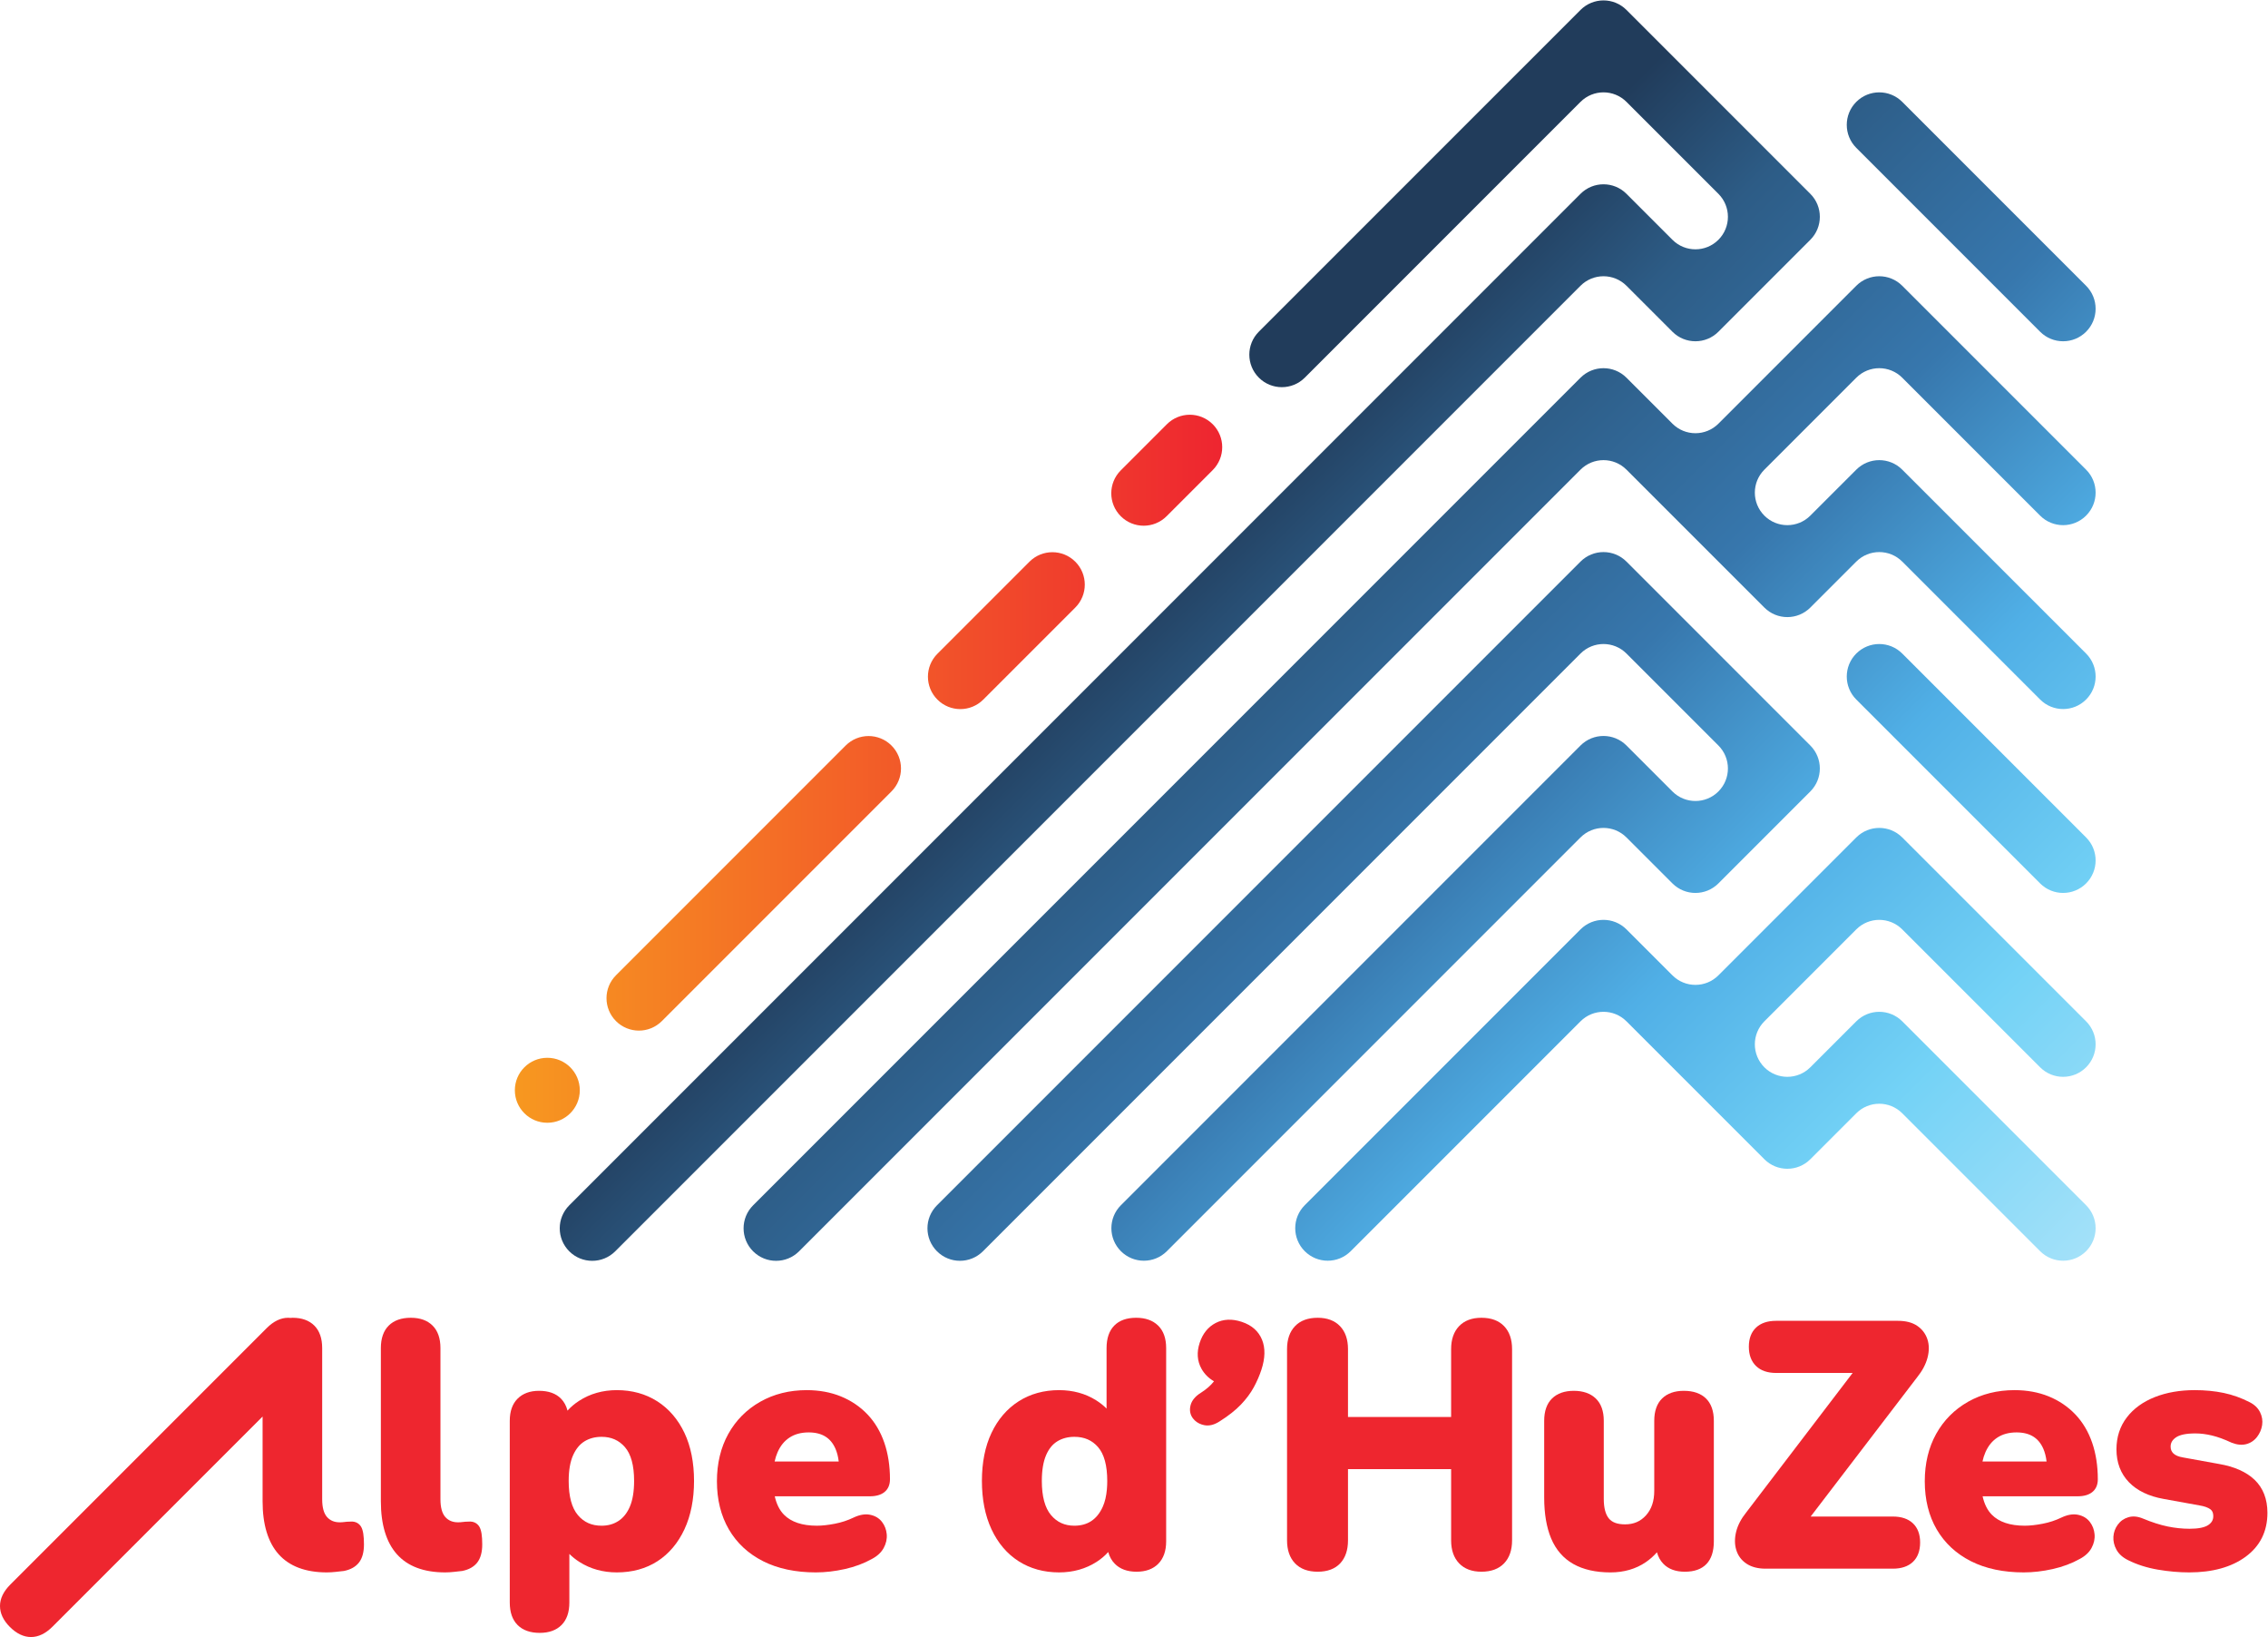
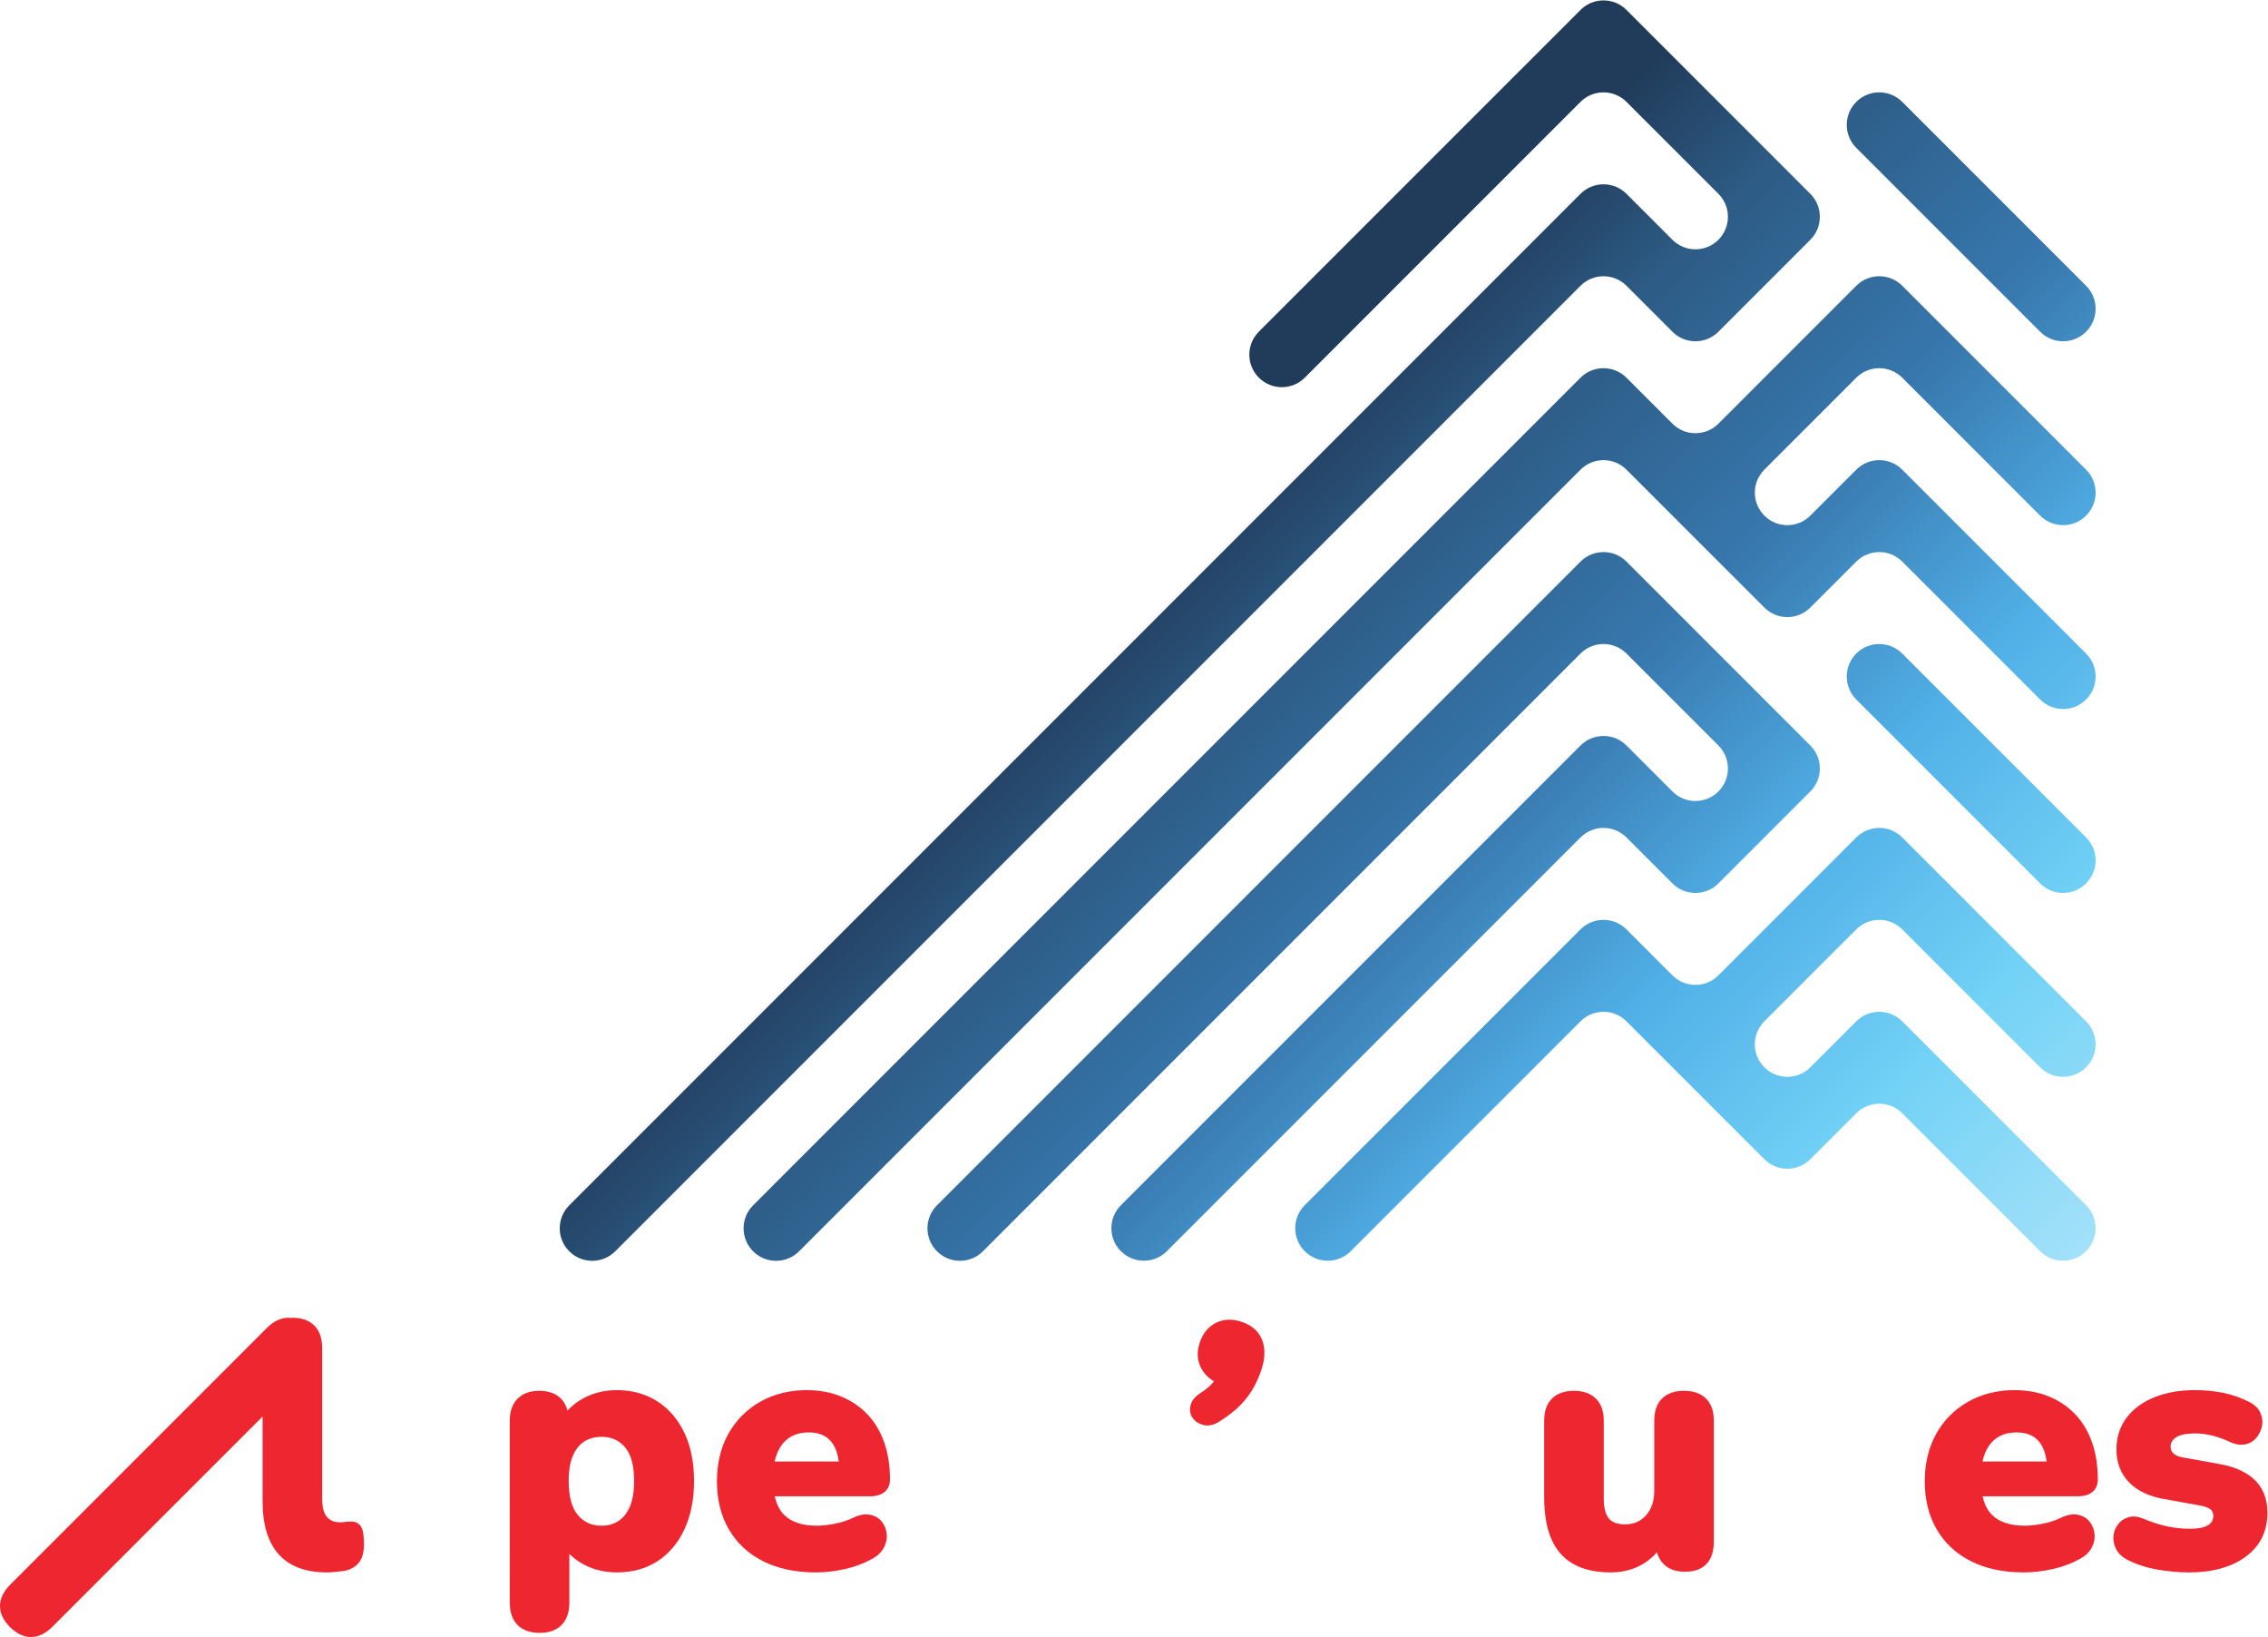
<svg xmlns="http://www.w3.org/2000/svg" xmlns:ns1="http://sodipodi.sourceforge.net/DTD/sodipodi-0.dtd" xmlns:ns2="http://www.inkscape.org/namespaces/inkscape" version="1.1" id="svg2" width="3813.093" height="2751.587" viewBox="0 0 3813.093 2751.587" ns1:docname="Alpe-d-Huzes-Logo.eps">
  <defs id="defs6">
    <linearGradient x1="0" y1="0" x2="1" y2="0" gradientUnits="userSpaceOnUse" gradientTransform="matrix(11014.1,-11014.1,-11014.1,-11014.1,13557.1,14139.6)" spreadMethod="pad" id="linearGradient26">
      <stop style="stop-opacity:1;stop-color:#213c5b" offset="0" id="stop12" />
      <stop style="stop-opacity:1;stop-color:#213c5b" offset="0.072" id="stop14" />
      <stop style="stop-opacity:1;stop-color:#2d5c86" offset="0.2" id="stop16" />
      <stop style="stop-opacity:1;stop-color:#3777ad" offset="0.4" id="stop18" />
      <stop style="stop-opacity:1;stop-color:#50afe6" offset="0.6" id="stop20" />
      <stop style="stop-opacity:1;stop-color:#73d2f6" offset="0.8" id="stop22" />
      <stop style="stop-opacity:1;stop-color:#a3e1f9" offset="1" id="stop24" />
    </linearGradient>
    <clipPath clipPathUnits="userSpaceOnUse" id="clipPath36">
      <path d="m 6903.18,7303.9 c -226.22,0 -409.61,-183.4 -409.61,-409.6 0,-226.3 183.39,-409.7 409.61,-409.7 226.22,0 409.61,183.4 409.61,409.7 0,226.2 -183.39,409.6 -409.61,409.6 z m 6081.02,6255.4 -1160.8,-1160.8 c -159.7,-159.6 -159.7,-418.4 0,-578.1 159.6,-159.6 418.4,-159.6 578.1,0.1 l 1160.8,1160.7 c 159.6,159.7 159.7,418.5 0,578.2 -159.6,159.6 -418.4,159.6 -578.1,-0.1 z M 10666,11241.2 7769.45,8344.6 c -159.7,-159.7 -159.71,-418.5 -0.08,-578.2 159.67,-159.6 418.48,-159.6 578.17,0.1 l 2896.56,2896.6 c 159.7,159.7 159.7,418.5 0.1,578.1 -159.7,159.6 -418.5,159.7 -578.2,0 z m 4629.6,3473.4 -581.7,-581.7 c -159.6,-159.7 -418.4,-159.7 -578.1,0 -159.6,159.6 -159.6,418.4 0,578.1 l 581.7,581.7 c 159.7,159.7 418.5,159.7 578.2,0 159.6,-159.6 159.6,-418.4 -0.1,-578.1 z" id="path34" />
    </clipPath>
    <linearGradient x1="0" y1="0" x2="1" y2="0" gradientUnits="userSpaceOnUse" gradientTransform="matrix(8921.84,0,0,-8921.84,6493.57,10948.5)" spreadMethod="pad" id="linearGradient42">
      <stop style="stop-opacity:1;stop-color:#f79820" offset="0" id="stop38" />
      <stop style="stop-opacity:1;stop-color:#ee2530" offset="1" id="stop40" />
    </linearGradient>
  </defs>
  <ns1:namedview id="namedview4" pagecolor="#ffffff" bordercolor="#000000" borderopacity="0.25" ns2:showpageshadow="2" ns2:pageopacity="0.0" ns2:pagecheckerboard="0" ns2:deskcolor="#d1d1d1" />
  <g id="g8" ns2:groupmode="layer" ns2:label="ink_ext_XXXXXX" transform="matrix(1.333,0,0,-1.333,0,2751.587)">
    <g id="g10" transform="scale(0.1)">
      <path d="m 23992.2,14719.9 c -160.1,160.1 -419.6,160.1 -579.7,0 l -579.7,-579.6 c -160,-160.1 -419.6,-160.1 -579.6,-0.1 v 0.1 c -160.1,160 -160.1,419.6 0,579.6 l 1159.3,1159.4 c 160.1,160.1 419.7,160.1 579.7,0 l 1739.1,-1739.1 c 160.1,-160 419.6,-160 579.7,0 v 0.1 c 160.1,160 160.1,419.6 0,579.6 l -2318.8,2318.8 c -160.1,160.1 -419.6,160.1 -579.7,0 l -1739,-1739.1 c -160.1,-160 -419.7,-160 -579.7,0 l -579.7,579.7 c -160.1,160.1 -419.6,160.1 -579.7,0 l -289.8,-289.8 -10146,-10146 c -160.07,-160 -160.07,-419.6 0,-579.7 v 0 c 160.07,-160 419.62,-160 579.7,0 l 9856.1,9856.1 c 160.1,160.1 419.6,160.1 579.7,0 l 1739.1,-1739 c 160,-160.1 419.6,-160.1 579.6,0 l 579.7,579.7 c 160.1,160 419.6,160 579.7,0 l 1739.1,-1739.1 c 160.1,-160.1 419.6,-160.1 579.7,0 v 0 c 160.1,160.1 160.1,419.6 0,579.7 z m -4057.8,5796.9 -4057.1,-4057 c -160.1,-160.1 -160.1,-419.7 0,-579.7 v 0 c 160.1,-160.1 419.6,-160.1 579.7,0 l 3477.4,3477.3 c 160.1,160.1 419.6,160.1 579.7,0 l 1159.4,-1159.3 c 160,-160.1 160,-419.6 0,-579.7 v 0 c -160.1,-160.1 -419.7,-160.1 -579.7,0 l -579.7,579.7 c -160.1,160.1 -419.6,160.1 -579.7,0 L 7179.84,5443.5 c -160.07,-160 -160.07,-419.6 0,-579.7 v 0 c 160.07,-160 419.61,-160 579.69,0 L 19934.4,17038.7 c 160.1,160.1 419.6,160.1 579.7,0 l 579.7,-579.7 c 160,-160.1 419.6,-160.1 579.7,0 l 1159.3,1159.4 c 160.1,160.1 160.1,419.6 0,579.7 l -2318.7,2318.7 c -160.1,160.1 -419.6,160.1 -579.7,0 z m 3478.1,-1159.3 v 0 c -160,-160.1 -160,-419.7 0,-579.7 L 25731.3,16459 c 160.1,-160.1 419.6,-160.1 579.7,0 v 0 c 160.1,160.1 160.1,419.6 0,579.7 l -2318.8,2318.8 c -160.1,160 -419.6,160 -579.7,0 z m 0,-6956.3 v 0 c -160,-160.1 -160,-419.6 0,-579.7 l 2318.8,-2318.8 c 160.1,-160 419.6,-160 579.7,0 v 0 c 160.1,160.1 160.1,419.6 0,579.7 l -2318.8,2318.8 c -160.1,160.1 -419.6,160.1 -579.7,0 z M 22253.2,7184 v 0 c -160.1,160.1 -160.1,419.6 0,579.7 L 23412.5,8923 c 160.1,160.1 419.7,160.1 579.7,0 l 1739.1,-1739 c 160.1,-160.1 419.6,-160.1 579.7,0 v 0 c 160.1,160.1 160.1,419.6 0,579.7 l -2318.8,2318.7 c -160.1,160.1 -419.6,160.1 -579.7,0 l -1739,-1739 c -160.1,-160.1 -419.7,-160.1 -579.7,0 l -579.7,579.6 c -160.1,160.1 -419.6,160.1 -579.7,0 l -289.8,-289.8 -3188.4,-3188.3 c -160,-160.1 -160,-419.6 0,-579.7 h 0.1 c 160,-160.1 419.6,-160.1 579.6,0 l 2898.5,2898.5 c 160.1,160 419.6,160 579.7,0 l 1739.1,-1739.1 c 160,-160.1 419.6,-160.1 579.6,0 l 579.7,579.7 c 160.1,160.1 419.6,160.1 579.7,0 l 1739.1,-1739.1 c 160.1,-160.1 419.6,-160.1 579.7,0 v 0 c 160.1,160.1 160.1,419.6 0,579.7 l -2318.8,2318.8 c -160.1,160 -419.6,160 -579.7,0 L 22832.8,7184 c -160,-160.1 -419.6,-160.1 -579.6,0 z m -1739.1,6376.6 2318.7,-2318.8 c 160.1,-160.1 160.1,-419.6 0,-579.7 L 21673.5,9502.7 c -160.1,-160.1 -419.7,-160.1 -579.7,0 l -579.7,579.7 c -160.1,160.1 -419.6,160.1 -579.7,0 L 14717.2,4865.2 c -160.1,-160.1 -419.6,-160.1 -579.7,0 v 0 c -160.1,160.1 -160.1,419.6 0,579.7 l 5796.9,5796.9 c 160.1,160.1 419.6,160.1 579.7,0 l 579.7,-579.7 c 160,-160.1 419.6,-160.1 579.7,0 v 0 c 160,160.1 160,419.6 0,579.7 l -1159.4,1159.4 c -160.1,160.1 -419.6,160.1 -579.7,0 l -7537,-7537.1 c -160.1,-160 -419.7,-160 -579.7,0 v 0 c -160.1,160.1 -160.1,419.7 0,579.7 l 8116.7,8116.8 c 160.1,160 419.6,160 579.7,0" style="fill:url(#linearGradient26);fill-opacity:1;fill-rule:evenodd;stroke:none" id="path28" />
      <g id="g30">
        <g id="g32" clip-path="url(#clipPath36)">
-           <path d="m 6903.18,7303.9 c -226.22,0 -409.61,-183.4 -409.61,-409.6 0,-226.3 183.39,-409.7 409.61,-409.7 226.22,0 409.61,183.4 409.61,409.7 0,226.2 -183.39,409.6 -409.61,409.6 z m 6081.02,6255.4 -1160.8,-1160.8 c -159.7,-159.6 -159.7,-418.4 0,-578.1 159.6,-159.6 418.4,-159.6 578.1,0.1 l 1160.8,1160.7 c 159.6,159.7 159.7,418.5 0,578.2 -159.6,159.6 -418.4,159.6 -578.1,-0.1 z M 10666,11241.2 7769.45,8344.6 c -159.7,-159.7 -159.71,-418.5 -0.08,-578.2 159.67,-159.6 418.48,-159.6 578.17,0.1 l 2896.56,2896.6 c 159.7,159.7 159.7,418.5 0.1,578.1 -159.7,159.6 -418.5,159.7 -578.2,0 z m 4629.6,3473.4 -581.7,-581.7 c -159.6,-159.7 -418.4,-159.7 -578.1,0 -159.6,159.6 -159.6,418.4 0,578.1 l 581.7,581.7 c 159.7,159.7 418.5,159.7 578.2,0 159.6,-159.6 159.6,-418.4 -0.1,-578.1" style="fill:url(#linearGradient42);fill-opacity:1;fill-rule:nonzero;stroke:none" id="path44" />
-         </g>
+           </g>
      </g>
-       <path d="m 5902.62,1455.2 c -23.57,-0.2 -46.53,-1.7 -68.65,-4.8 -17.5,-2.5 -36.61,-3.8 -56.81,-3.8 -67.87,0 -120.29,21.7 -160.27,66.2 -40.88,45.5 -61.62,121 -61.62,224.2 v 1906.6 c 0,122.4 -33.24,217.8 -98.89,283.3 -65.59,65.7 -158.04,98.9 -274.79,98.9 -119.57,0 -213.47,-33.2 -279.05,-98.9 -65.59,-65.5 -98.83,-160.8 -98.83,-283.3 V 1711.3 c 0,-291.8 67.87,-516.2 201.68,-666.7 135.44,-152.401 340.32,-229.6 608.97,-229.6 35.89,0 73.89,2.301 113.08,6.699 36.73,4.301 69.38,7.801 102.86,11.5 83.8,16.699 147.58,52.699 189.61,107 41.35,53.5 62.33,129.801 62.33,227.001 0,108.6 -10.94,178.7 -34.62,220.8 -16.71,29.4 -57.83,77.1 -145,67.2" style="fill:#ee262f;fill-opacity:1;fill-rule:nonzero;stroke:none" id="path46" />
      <path d="m 7372.53,2467.9 c 61.2,37.5 133.46,56.6 214.67,56.6 122.34,0 218.76,-42.5 294.75,-129.8 76.77,-88.4 115.72,-231.7 115.72,-426.3 0,-132.1 -18.03,-241.2 -53.62,-324.3 -34.33,-79.9 -82.54,-140.7 -143.38,-180.3 -61.8,-40.4 -131.65,-60 -213.47,-60 -124.92,0 -222.55,43.7 -298.47,133.5 -77.07,91.2 -116.21,236.3 -116.21,431.1 0,132 18.7,240.9 55.49,323.7 35.41,79.6 84.04,138.8 144.52,175.8 z m 917.66,504.3 c -146.62,93.6 -318.25,141.1 -510.14,141.1 -178,0 -338.21,-45.4 -476.17,-134.9 -56.09,-36.3 -104.84,-77.5 -146.14,-123.5 -15.33,60.2 -42.57,110.6 -81.46,150.4 -64.2,66 -157.56,99.4 -277.37,99.4 -113.92,0 -204.94,-33.3 -270.52,-98.9 -65.59,-65.5 -98.83,-159.4 -98.83,-279.1 V 434.598 c 0,-122.5 33.24,-217.797 98.83,-283.301 65.58,-65.695 159.48,-98.899 279.05,-98.899 116.75,0 209.21,33.203 274.79,98.899 65.65,65.504 98.89,160.902 98.89,283.301 V 1048 c 37.81,-37.7 81.1,-72.102 129.61,-102.801 C 7447.19,858.797 7605.06,815 7780.05,815 c 194.96,0 367.43,47.5 512.49,141.102 144.94,93.598 259.46,229.298 340.43,403.198 80.02,172 120.54,376.9 120.54,609.1 0,232.3 -40.58,435.9 -120.66,605.1 -81.03,171 -196.27,305.1 -342.66,398.7" style="fill:#ee262f;fill-opacity:1;fill-rule:nonzero;stroke:none" id="path48" />
      <path d="m 9806.64,2328.8 c 36.13,82.5 85.91,143.8 152.09,187 65.27,42.7 146.47,64.4 241.27,64.4 84,0 154.7,-17.6 210.2,-52.1 55.5,-34.6 97.3,-85.1 127.4,-154.3 19.9,-45.5 33.6,-99.1 40.9,-160.3 h -808.41 c 9.02,41.7 21.22,80.2 36.55,115.3 z m 1347.06,-502.1 c 47.3,37.4 71.2,92.3 71.2,163.1 0,167.9 -24,322.8 -71.4,460.5 -47.9,139.4 -119.6,259.7 -213,357.6 -93.3,97.7 -206,174 -335.2,226.5 -128.7,52.4 -273.7,78.9 -431,78.9 -216.65,0 -413.41,-49.1 -584.8,-146 -171.99,-97.3 -307.79,-233.7 -403.49,-405.8 -95.35,-171.3 -143.68,-372.3 -143.68,-597.4 0,-231.2 50.68,-435.4 150.65,-606.9 100.27,-172.3 245.99,-307.4 432.95,-401.7 C 9810.91,862.199 10034.4,815 10290,815 c 117.4,0 240.1,14.098 364.9,42 125.8,28 240.8,71 340.6,126.699 69.1,36.201 119.6,83.101 150.2,139.201 30.7,56.2 43.5,114.5 38.3,173.1 -5.1,58.4 -25.2,110.8 -59.9,156 -36.5,47.2 -87.4,77.5 -151.5,90 -62.5,12.4 -132.5,-0.1 -208.3,-36.3 -72.6,-35 -152,-61 -235.7,-77.2 -84.8,-16.4 -160.8,-24.7 -225.8,-24.7 -184.5,0 -324.05,46.6 -414.7,138.6 -55.67,56.4 -94.5,134.2 -116.33,232.3 h 1199.53 c 77.5,0 138.9,17.5 182.4,52" style="fill:#ee262f;fill-opacity:1;fill-rule:nonzero;stroke:none" id="path50" />
-       <path d="m 13765.8,1463.5 c -59.4,-39.6 -131.8,-59.7 -215.1,-59.7 -122.1,0 -218.4,43.7 -294.3,133.5 -77.1,91.2 -116.2,236.3 -116.2,431.1 0,132.2 18,241.2 53.6,324.3 34.5,80.5 81,137.8 142.1,175.2 61.2,37.5 133.5,56.6 214.8,56.6 125.2,0 223,-42.5 298.9,-129.8 76.8,-88.4 115.7,-231.7 115.7,-426.3 0,-33.3 -1.2,-65.1 -3.6,-95.4 l -0.6,2.4 v -11 c -7.5,-86.1 -24.6,-159.7 -51.3,-219.6 -35.8,-80.5 -84.2,-141.5 -144,-181.3 z m 564.6,2562.3 c -119.9,0 -213.2,-33.4 -277.4,-99.3 -63.9,-65.4 -96.3,-160.7 -96.3,-282.9 v -762.9 c -38.3,38.5 -82.3,73.4 -131.9,104.6 -135,84.9 -292.2,128 -467,128 -192,0 -363.6,-47.5 -510.2,-141.1 -146.3,-93.5 -261.6,-227.7 -342.5,-398.7 -80.2,-169.2 -120.7,-372.7 -120.7,-605.1 0,-232.3 40.5,-437.2 120.5,-609.1 81,-174.1 196.3,-309.7 342.7,-403.3 146.5,-93.602 318.1,-141 510.2,-141 177.9,0 338.2,45.301 476.2,134.801 55.2,35.699 103.1,76.599 143.6,122.099 15.9,-58.2 43.3,-107.302 81.9,-146.9 65.6,-67.301 158.2,-101.398 275.2,-101.398 117,0 209.5,34.097 275.3,101.398 65.2,67 98.3,161.4 98.3,280.7 v 2437.9 c 0,122.7 -34.1,218.2 -101.4,283.8 -67,65.4 -160,98.4 -276.5,98.4" style="fill:#ee262f;fill-opacity:1;fill-rule:nonzero;stroke:none" id="path52" />
      <path d="m 15661.3,3974.5 c -121.8,40.2 -232.2,35.4 -328.3,-14.3 -95.6,-49.5 -163.4,-133.5 -201.7,-249.5 -39.5,-119.9 -31.9,-230.1 22.5,-327.7 36.7,-65.7 89.5,-118.7 157.9,-158.4 -40.5,-51.7 -95.4,-99.8 -162.7,-142.8 -72,-44.4 -116.5,-97.4 -132.4,-157.4 -16.8,-62.5 -6.5,-120.3 29.7,-167.3 27.8,-36.2 64.6,-62 110,-76.9 10.3,-3.4 21.1,-6.3 32.4,-8.5 61.6,-12.6 127.9,4.1 197.2,49.8 109.2,69.1 198.6,139.7 265.5,209.9 67.1,70.3 121.6,143.5 161.9,217.5 39.5,72.5 71.7,146.5 95.8,219.7 48.5,147.1 51.4,275 8.5,380.3 -44.1,108.2 -130.3,184.1 -256.3,225.6" style="fill:#ee262f;fill-opacity:1;fill-rule:nonzero;stroke:none" id="path54" />
-       <path d="m 18684.6,4025.8 c -120.1,0 -215,-35.7 -282.1,-106.1 -66.4,-69.7 -100.1,-166.9 -100.1,-288.9 v -856 h -1300.7 v 856 c 0,121.9 -33.7,219.1 -100.1,288.8 -67.1,70.5 -162.1,106.2 -282.1,106.2 -123,0 -219.3,-35.7 -286.3,-106.1 -66.5,-69.8 -100.2,-166.9 -100.2,-288.9 V 1218.6 c 0,-121.9 33.7,-219.1 100.2,-288.799 67,-70.5 163.3,-106.199 286.3,-106.199 123.2,0 219,35.898 284.7,106.597 64.7,69.699 97.5,166.701 97.5,288.401 v 898.9 h 1300.7 v -898.9 c 0,-122 33.7,-219.202 100.1,-288.799 67,-70.5 162,-106.199 282.1,-106.199 122.9,0 219.3,35.699 286.4,106.199 66.5,69.797 100.1,166.999 100.1,288.799 v 2412.2 c 0,121.9 -33.6,219.1 -100.1,288.8 -67.2,70.5 -163.6,106.2 -286.4,106.2" style="fill:#ee262f;fill-opacity:1;fill-rule:nonzero;stroke:none" id="path56" />
      <path d="m 21238.1,3104.7 c -116.5,0 -208.8,-32.4 -274.3,-96.3 -65.9,-64.2 -99.4,-159 -99.4,-281.7 v -882.5 c 0,-130.7 -34.1,-232 -104.3,-309.9 -68.9,-76.3 -154.9,-113.4 -263.3,-113.4 -96,0 -162.8,24 -204.1,73.4 -43,51.5 -64.9,134.5 -64.9,247 v 985.4 c 0,122.9 -34.3,217.8 -101.9,282.3 -67,63.5 -159.9,95.7 -276,95.7 -116.5,0 -208.8,-32.4 -274.3,-96.3 -65.9,-64.2 -99.4,-159 -99.4,-281.7 v -968.3 c 0,-203.1 29.5,-376.5 87.6,-515 60.1,-143.2 154.9,-252.002 281.9,-323.201 124.5,-69.898 281.6,-105.199 466.9,-105.199 169.9,0 319.5,43.398 445.1,129.098 51.9,35.3 98.9,76.902 140.9,124.602 15.7,-56.6 41.9,-104.501 78.7,-143.2 64.2,-67.602 156.3,-101.898 273.6,-101.898 238.9,0 365.1,132.097 365.1,382.098 v 1521 c 0,122.7 -33.4,217.5 -99.4,281.8 -65.6,63.8 -159.3,96.2 -278.5,96.2" style="fill:#ee262f;fill-opacity:1;fill-rule:nonzero;stroke:none" id="path58" />
-       <path d="m 23874.1,1519.4 h -1036.9 l 1343.7,1757.2 c 64.3,79.5 107.9,161.8 129.8,244.4 22.5,85.3 22.2,163.9 -1,233.4 -23.6,70.9 -67.2,128.2 -129.6,170.4 -61.5,41.5 -142.7,62.5 -241.3,62.5 h -1537.7 c -107.6,0 -192.5,-28.6 -252.3,-84.9 -60.6,-57.2 -91.3,-138.5 -91.3,-241.7 0,-102.8 30.5,-184.6 90.7,-243.1 59.8,-58.2 144.9,-87.6 252.9,-87.6 h 965.5 L 22025.8,1572.9 c -64.6,-80.1 -107.7,-161.9 -127.9,-243 -20.9,-83.3 -20.7,-161.2 0.7,-231.3 22,-73.3 66,-131.901 130.5,-174.299 62.6,-41.301 142.9,-62.203 238.8,-62.203 h 1606.2 c 107.5,0 192.4,28.601 252.2,85 60.7,57.202 91.4,139.902 91.4,245.802 0,103.1 -30.7,184.4 -91.4,241.6 -59.8,56.4 -144.7,84.9 -252.2,84.9" style="fill:#ee262f;fill-opacity:1;fill-rule:nonzero;stroke:none" id="path60" />
      <path d="m 25040.7,2328.8 c 36.1,82.5 85.9,143.8 152.1,187 65.3,42.7 146.4,64.4 241.3,64.4 83.9,0 154.6,-17.6 210.1,-52.1 55.6,-34.6 97.3,-85.1 127.5,-154.3 19.9,-45.5 33.5,-99.1 40.8,-160.3 h -808.4 c 9,41.7 21.2,80.2 36.6,115.3 z m 1347,-502.1 c 47.3,37.4 71.2,92.3 71.2,163.1 0,167.9 -24,322.8 -71.3,460.5 -48,139.4 -119.7,259.7 -213,357.6 -93.3,97.7 -206.1,174 -335.2,226.5 -128.7,52.4 -273.7,78.9 -431.1,78.9 -216.6,0 -413.4,-49.1 -584.8,-146 -172,-97.3 -307.8,-233.7 -403.5,-405.8 -95.3,-171.3 -143.6,-372.3 -143.6,-597.4 0,-231.2 50.6,-435.4 150.6,-606.9 100.3,-172.3 246,-307.4 433,-401.7 184.9,-93.301 408.4,-140.5 664.1,-140.5 117.3,0 240.1,14.098 364.9,42 125.7,28 240.7,71 340.6,126.699 69,36.201 119.6,83.101 150.2,139.201 30.6,56.2 43.5,114.5 38.2,173.1 -5.1,58.4 -25.2,110.8 -59.9,156 -36.5,47.2 -87.4,77.5 -151.4,90 -62.5,12.4 -132.5,-0.1 -208.4,-36.3 -72.6,-35 -152,-61 -235.7,-77.2 -84.8,-16.4 -160.7,-24.7 -225.7,-24.7 -184.5,0 -324.1,46.6 -414.8,138.6 -55.6,56.4 -94.5,134.2 -116.3,232.3 h 1199.5 c 77.5,0 138.9,17.5 182.4,52" style="fill:#ee262f;fill-opacity:1;fill-rule:nonzero;stroke:none" id="path62" />
      <path d="m 28436.3,1982.7 c -104.4,99.7 -256.3,167 -450.9,200 l -450.7,81.6 c -57.2,9.4 -98.8,26.8 -123.7,51.8 -23.1,23.1 -33.9,50.1 -33.9,85 0,46.2 20.3,82.3 64.1,114 47.8,34.7 131.2,52.3 247.7,52.3 67,0 137.8,-8.9 210.6,-26.5 73.4,-17.7 155.1,-47.5 245.5,-89.8 67.3,-26.9 129.5,-33.2 184.7,-19.2 55.5,14.2 101.8,45.1 137.7,91.6 33.8,44 55.3,93.8 63.8,148 8.7,56.6 -0.2,111.9 -26.4,164.3 -26.5,53.1 -71.1,95.5 -132.1,126 -103.6,53.3 -213.2,92.3 -325.9,116.1 -111.8,23.5 -235.1,35.4 -366.4,35.4 -185.6,0 -354.2,-29.4 -501.2,-87.2 -149.7,-59 -269,-145.4 -354.4,-256.7 -86.8,-113.2 -130.7,-248.6 -130.7,-402.5 0,-167.7 53.2,-307.6 158.3,-415.7 103,-106.1 250.2,-176.8 437.4,-209.9 l 450.8,-81.6 c 62.4,-10 109.2,-26.8 139.2,-49.7 15.2,-11.8 35.4,-33.5 35.4,-87.2 0,-45.6 -19.5,-80.3 -61.1,-109.1 -46.5,-32.2 -126.6,-48.5 -238,-48.5 -90.4,0 -183.4,9.7 -276.5,28.9 -93.5,19.2 -198.4,52.8 -311.6,99.9 -65.4,27.4 -126.7,33.2 -182.6,17 -55.5,-16.1 -100.8,-47.8 -134.8,-94.4 -33.1,-45.2 -51.6,-96.3 -55,-151.9 -3.5,-55.6 9.5,-110.5 38.4,-163.3 29.4,-53.6 78.1,-97.7 144.7,-130.9 112.4,-56.402 239.2,-96.898 376.5,-120.5 135.2,-23.199 268.6,-35 396.7,-35 292.8,0 531.6,66.102 709.9,196.4 183.5,134.2 276.4,320.6 276.4,554.3 0,173.9 -54.5,314.2 -161.9,417" style="fill:#ee262f;fill-opacity:1;fill-rule:nonzero;stroke:none" id="path64" />
      <path d="m 4555.89,1388 c -16.71,29.4 -57.83,77.1 -145,67.2 -23.56,-0.2 -46.53,-1.7 -68.65,-4.8 -17.49,-2.5 -36.61,-3.8 -56.81,-3.8 -67.87,0 -120.29,21.7 -160.27,66.2 -40.87,45.5 -61.61,121 -61.61,224.3 v 1906.5 c 0,122.4 -33.25,217.8 -98.89,283.3 -65.59,65.7 -158.05,98.9 -274.79,98.9 -8.66,0 -16.17,-1.4 -24.54,-1.8 -10.37,1.1 -20.79,1.8 -31.23,1.8 -92.72,0.1 -183.64,-43.8 -270.24,-130.4 l -951.03,-951.1 v 0.1 L 130.406,661.898 C 43.855,575.398 -0.047,484.5 0,391.699 -0.047,298.898 41.824,210 124.379,127.398 208.934,42.898 298.836,0 391.621,0 484.336,0 575.262,43.898 661.844,130.5 L 2856.65,2325.3 h 0.01 l 455.32,455.3 V 1711.3 c 0,-291.8 67.87,-516.2 201.69,-666.7 135.44,-152.401 340.31,-229.6 608.97,-229.6 35.89,0 73.88,2.301 113.08,6.699 36.73,4.301 69.37,7.801 102.85,11.5 83.81,16.699 147.59,52.699 189.61,107 41.36,53.5 62.34,129.801 62.34,227.001 0,108.6 -10.94,178.7 -34.63,220.8" style="fill:#ee262f;fill-opacity:1;fill-rule:nonzero;stroke:none" id="path66" />
    </g>
  </g>
</svg>